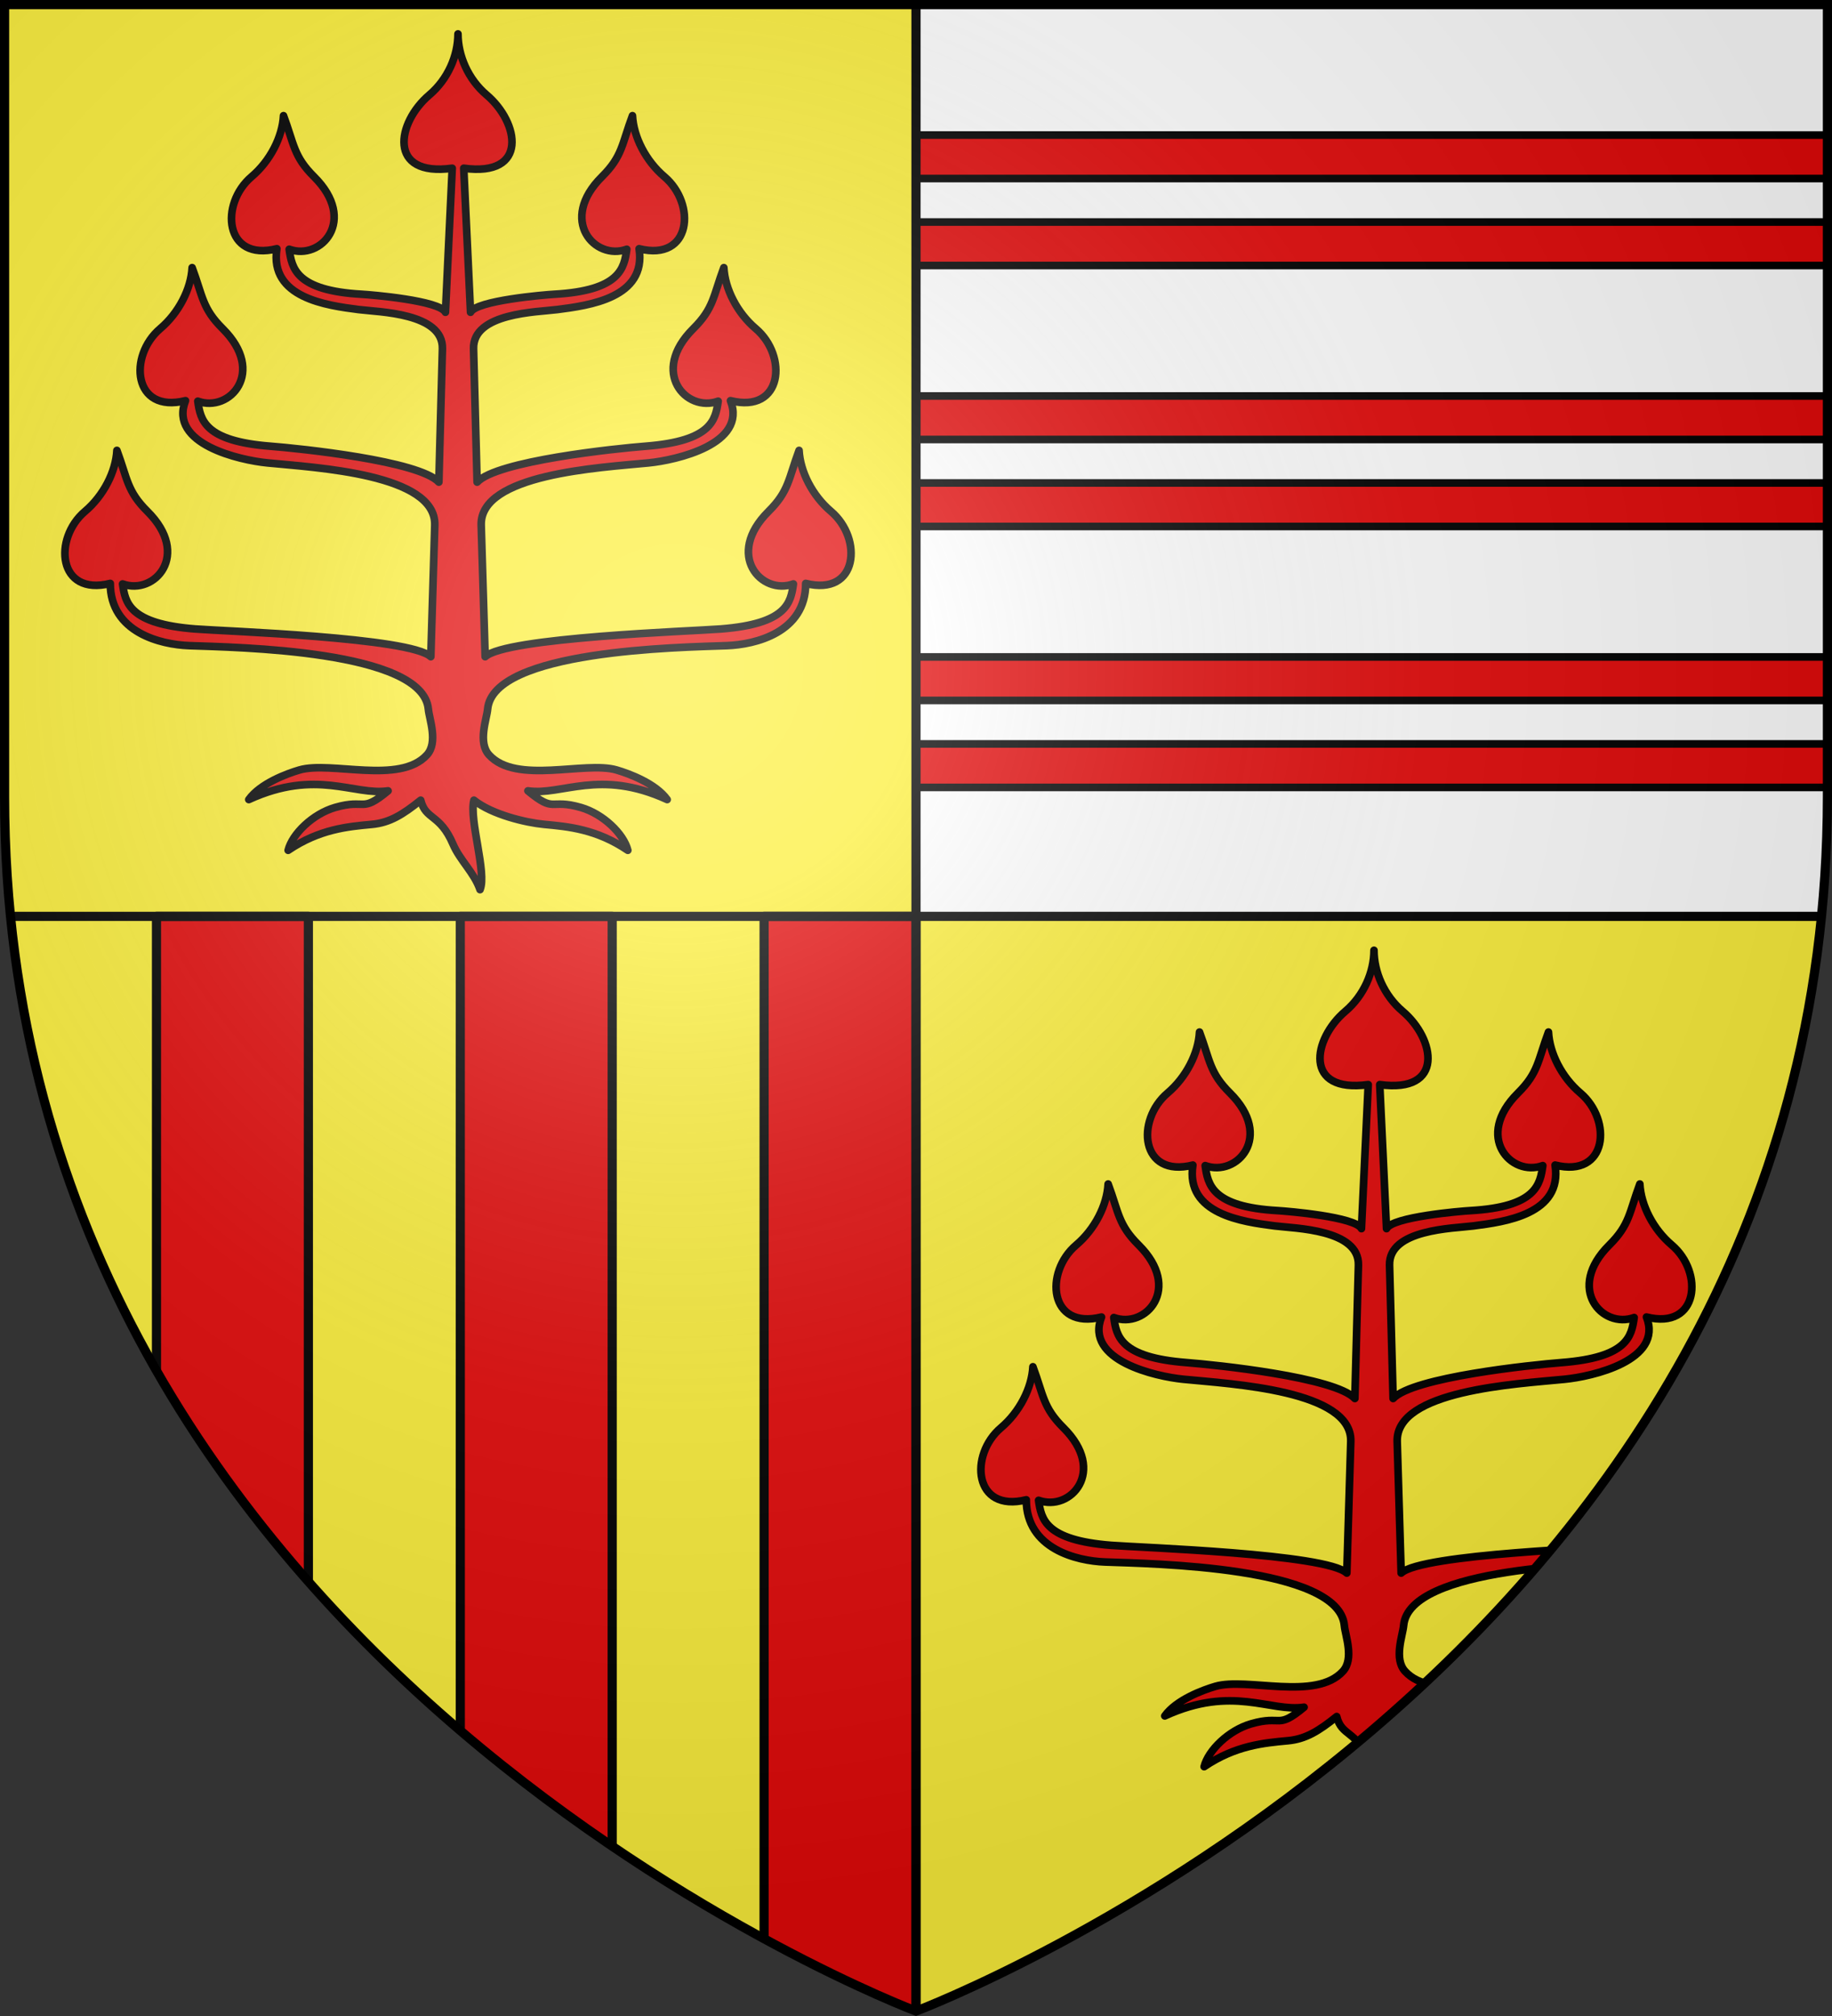
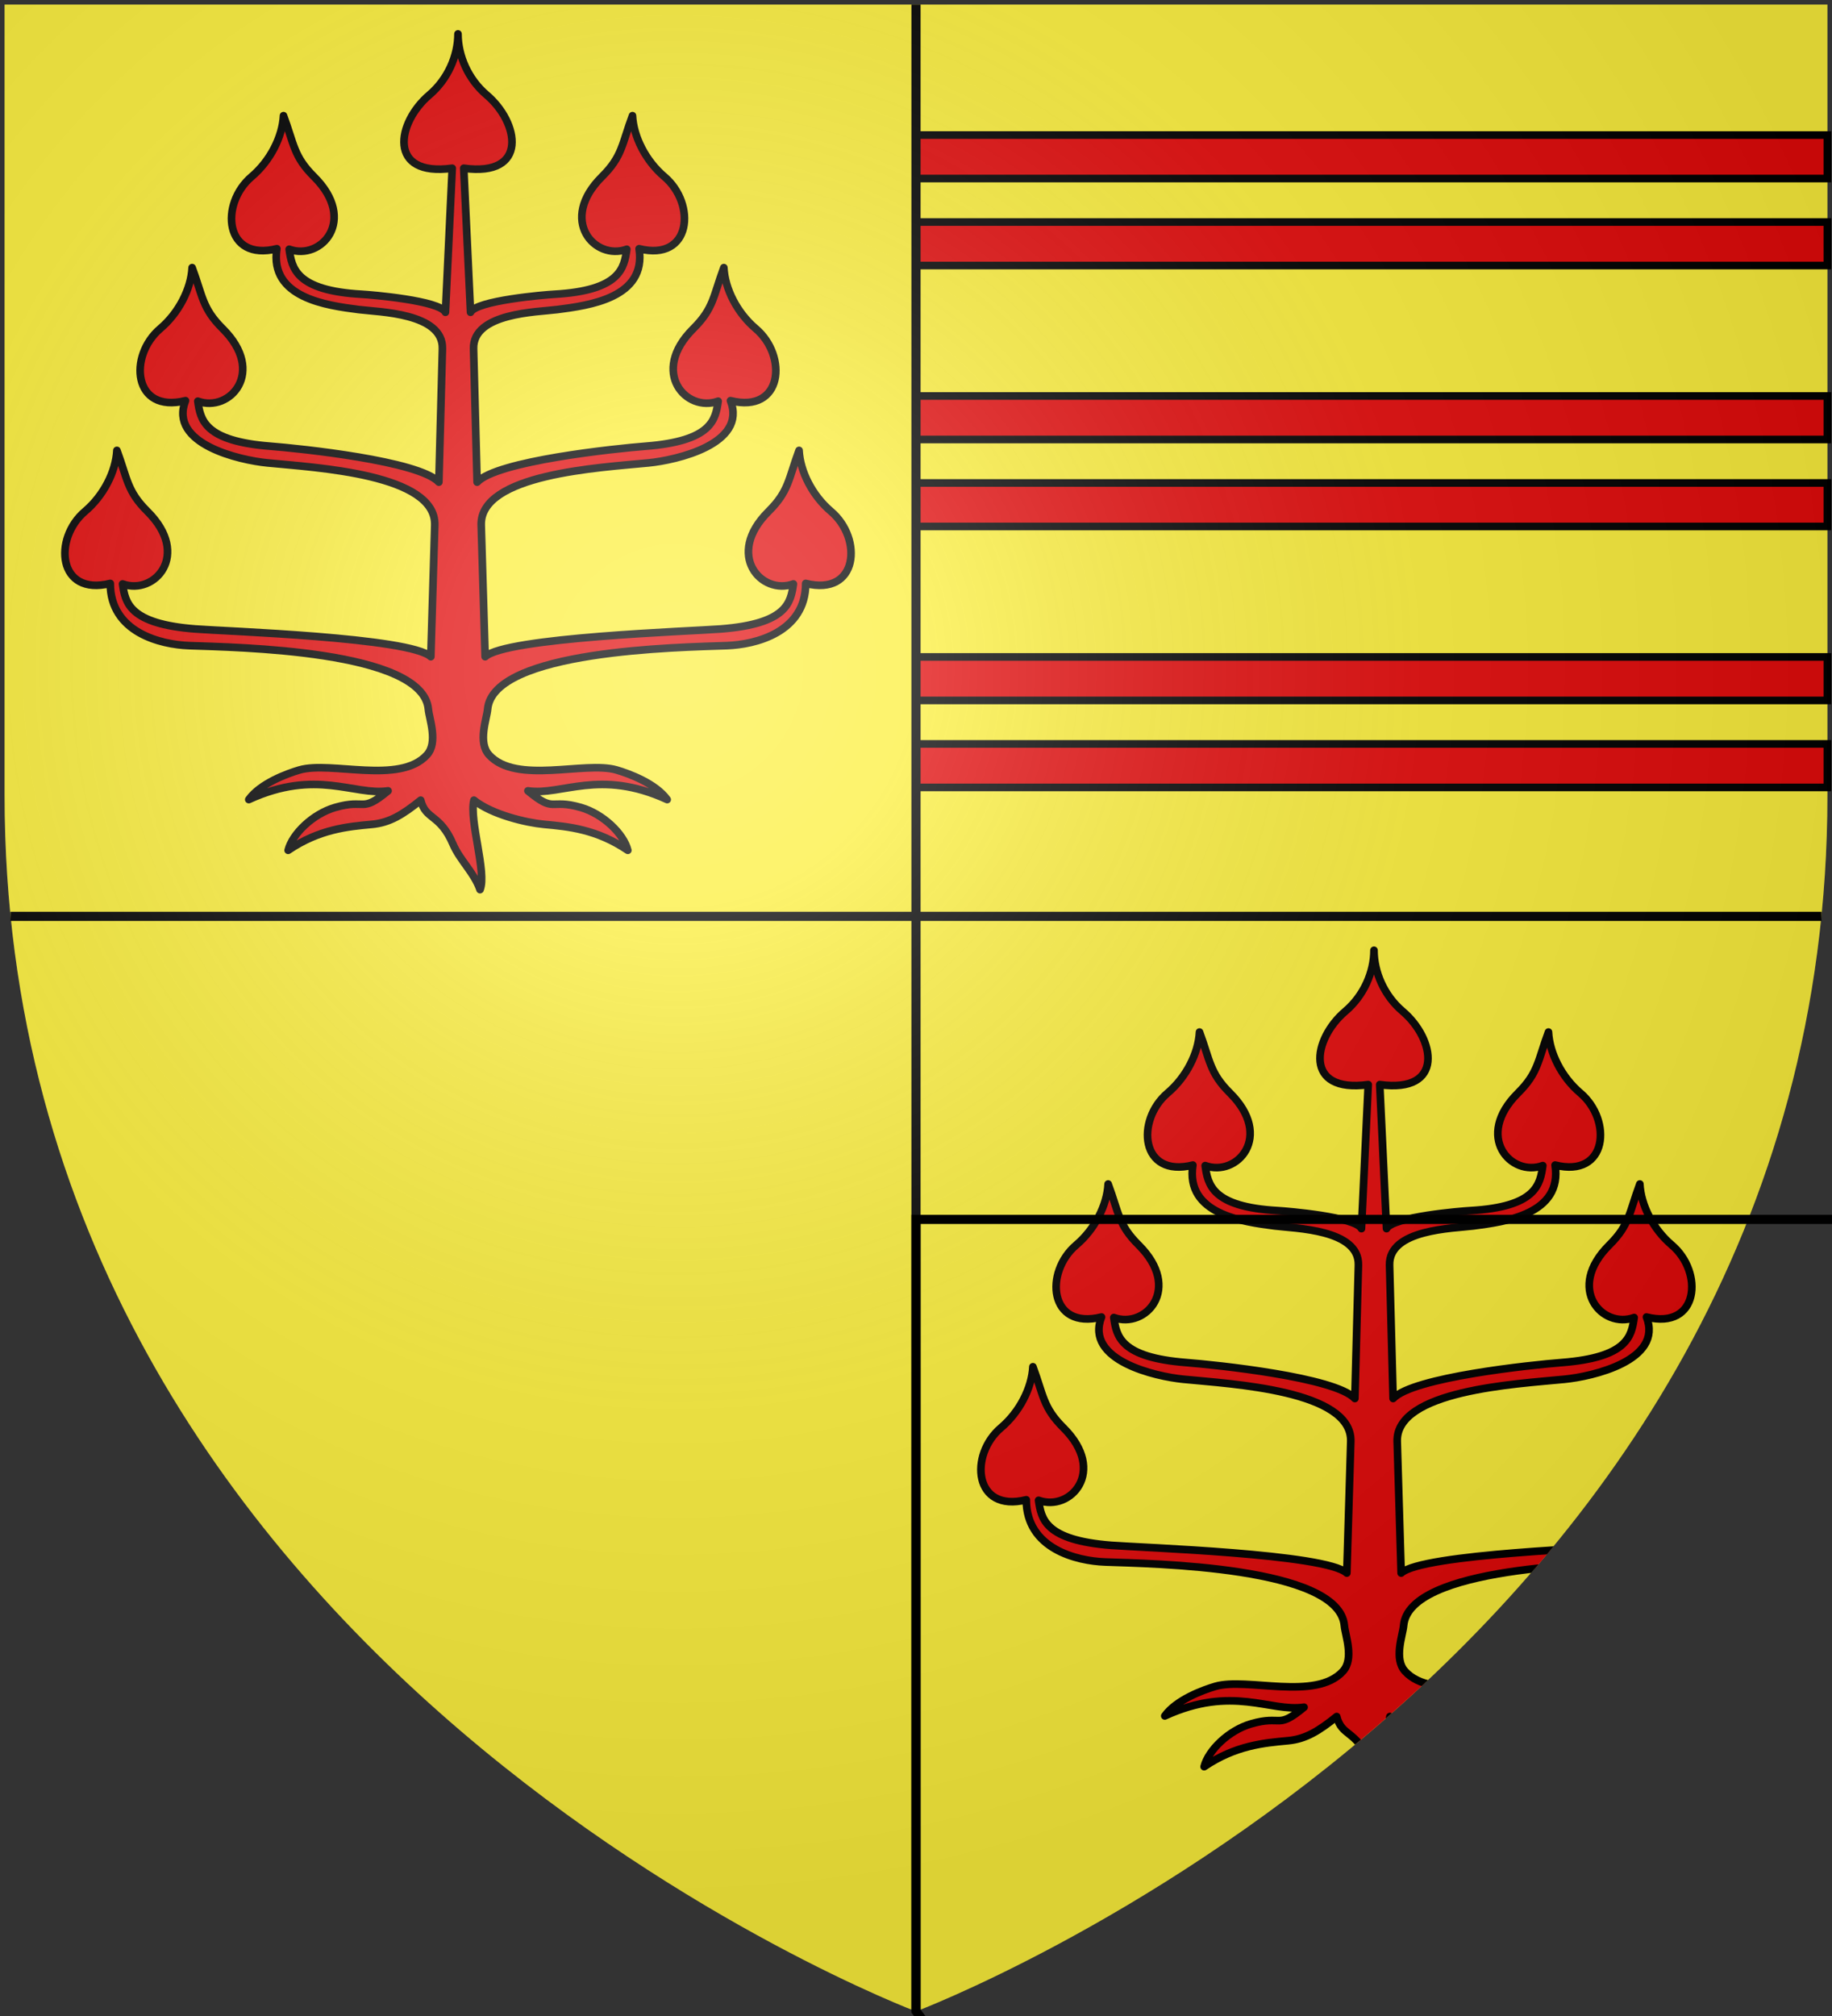
<svg xmlns="http://www.w3.org/2000/svg" xmlns:xlink="http://www.w3.org/1999/xlink" height="660" width="600">
  <rect width="100%" height="100%" fill="#333333" stroke="none" />
  <radialGradient id="a" cx="221.445" cy="226.331" gradientTransform="matrix(1.353 0 0 1.35 -77.629 -86.514)" gradientUnits="userSpaceOnUse" r="300">
    <stop offset="0" stop-color="#fff" stop-opacity=".314" />
    <stop offset=".19" stop-color="#fff" stop-opacity=".251" />
    <stop offset=".6" stop-color="#6b6b6b" stop-opacity=".125" />
    <stop offset="1" stop-opacity=".125" />
  </radialGradient>
  <clipPath id="b">
-     <path d="m300 658.397s-298.5-112.303-298.5-397.709v-259.188l597.0 0v259.188c0 285.407-298.5 397.709-298.5 397.709z" />
-   </clipPath>
+     </clipPath>
  <clipPath id="c">
    <path d="m-0 358.397s-298.5-112.303-298.5-397.709v-259.188l597.0 0v259.188c0 285.407-298.5 397.709-298.5 397.709z" />
  </clipPath>
  <path d="m300 658.5s298.5-112.436 298.5-398.182v-258.818h-597v258.818c0 285.746 298.5 398.182 298.5 398.182z" fill="#fcef3c" fill-rule="evenodd" stroke-width="1.004" />
  <use clip-path="url(#c)" height="100%" transform="translate(300 300)" width="100%" xlink:href="#d" />
  <path d="m51.25 300h49.75v359.499h-49.75zm99.5 0h49.75v359.499h-49.75zm99.5 0h49.75v359.499h-49.75z" style="fill:#e20909;stroke:#000;stroke-width:3;stroke-linecap:round;stroke-linejoin:round;clip-path:url(#b)" />
-   <path d="m598.5 1.5v259.563c0 13.534-.669 26.671-1.937 39.437h-296.563v-299z" fill="#fff" fill-rule="evenodd" stroke-width="1.004" />
  <path d="m300 215.071h298.5v14.238h-298.5zm0 28.476h298.5v14.238h-298.5zm0-113.905h298.5v14.238h-298.5zm0 28.476h298.5v14.238h-298.5zm0-113.905h298.5v14.238h-298.5zm0 28.476h298.5v14.238h-298.5z" fill="#e20909" stroke="#000" stroke-width="2.5" />
  <path id="d" d="m157.221 291.25c-1.98-5.651-6.546-9.511-8.864-14.91-4.286-9.983-8.954-7.826-10.571-14.374-5.897 4.747-10.172 7.376-15.972 7.914-7.899.733-17.198 1.551-27.444 8.493 1.337-5.37 8.056-11.899 15.347-14.014 10.366-3.007 8.38 2.009 17.378-5.449-11.102 1.66-23.41-7.339-45.615 2.852 3.815-5.318 12.571-8.512 16.573-9.683 10.347-3.029 32.838 4.863 41.767-4.931 3.748-4.111.767-11.701.471-14.979-1.748-19.387-62.991-20.226-78.363-20.796-9.243-.342-25.8-4.28-25.809-20.37-17.215 4.311-18.775-14.694-8.274-23.591 6.064-5.137 10.083-12.984 10.445-19.961 3.478 9.334 3.3 13.328 9.985 19.961 14.368 14.255 2.317 27.579-8.123 23.762.851 6.107 2.111 13.057 23.774 14.738 9.739.756 70.501 2.778 77.173 9.081l1.294-43.071c.504-16.771-38.763-18.8-54.827-20.379-9.018-.886-32.391-6.144-26.808-20.37-17.215 4.311-18.775-14.694-8.274-23.591 6.064-5.137 10.083-12.984 10.445-19.961 3.479 9.334 3.3 13.328 9.985 19.961 14.368 14.255 2.317 27.579-8.123 23.762.851 6.107 2.111 13.057 23.774 14.738 9.739.756 48.715 4.794 55.169 11.762l1.164-43.654c.315-11.808-20.905-12.008-27.407-12.844-10.447-1.342-29.282-3.829-26.808-19.919-17.215 4.311-18.775-14.694-8.274-23.591 6.064-5.137 10.083-12.984 10.445-19.961 3.479 9.334 3.3 13.328 9.985 19.961 14.368 14.255 2.317 27.579-8.123 23.762.851 6.107 2.079 13.531 23.774 14.738 3.131.174 25.562 2.049 27.402 5.897l2.222-47.156c-21.271 2.926-18.204-14.928-7.49-24.005 6.064-5.137 9.375-12.856 9.375-19.965 0 7.098 3.311 14.827 9.375 19.965 10.714 9.077 13.781 26.931-7.49 24.005l2.222 47.156c1.841-3.848 24.271-5.722 27.402-5.897 21.695-1.207 22.923-8.631 23.774-14.738-10.44 3.816-22.491-9.507-8.123-23.762 6.685-6.633 6.506-10.627 9.985-19.961.362 6.977 4.381 14.824 10.445 19.961 10.502 8.896 8.941 27.902-8.274 23.591 2.474 16.09-16.361 18.577-26.808 19.919-6.502.835-27.721 1.035-27.407 12.844l1.164 43.654c6.455-6.967 45.43-11.006 55.169-11.762 21.663-1.681 22.923-8.631 23.774-14.738-10.44 3.816-22.491-9.507-8.123-23.762 6.685-6.633 6.506-10.627 9.985-19.961.362 6.977 4.381 14.824 10.445 19.961 10.502 8.896 8.941 27.901-8.274 23.591 5.583 14.226-17.79 19.484-26.808 20.37-16.064 1.578-55.331 3.608-54.827 20.379l1.294 43.071c6.672-6.304 67.433-8.325 77.173-9.081 21.663-1.681 22.923-8.631 23.774-14.738-10.44 3.816-22.491-9.507-8.123-23.762 6.685-6.633 6.506-10.627 9.985-19.961.362 6.977 4.381 14.824 10.445 19.961 10.502 8.896 8.941 27.901-8.274 23.591-.01 16.09-16.566 20.028-25.809 20.37-15.373.569-76.616 1.408-78.364 20.796-.295 3.278-3.277 10.868.471 14.979 8.928 9.794 31.42 1.901 41.767 4.931 4.002 1.172 12.758 4.365 16.573 9.683-22.205-10.191-34.513-1.192-45.615-2.852 8.998 7.458 7.013 2.442 17.378 5.449 7.291 2.115 14.01 8.644 15.347 14.014-10.246-6.942-19.546-7.76-27.444-8.493-5.8-.538-17.07-3.167-22.967-7.914-1.617 6.549 4.289 23.799 2.001 29.284z" style="fill:#e20909;fill-rule:evenodd;stroke:#000;stroke-width:2.5;stroke-linecap:round;stroke-linejoin:round" />
  <path d="m300 658.5 0-657m-296.563 298.5 593.125-0" fill="none" stroke="#000" stroke-width="3" />
  <path d="m300 658.5s298.5-112.436 298.5-398.182v-258.818h-597v258.818c0 285.746 298.5 398.182 298.5 398.182z" fill="url(#a)" fill-rule="evenodd" />
-   <path d="m300 658.397s-298.5-112.303-298.5-397.709v-259.188l597.0 0v259.188c0 285.407-298.5 397.709-298.5 397.709z" fill="none" stroke="#000" stroke-width="3" />
+   <path d="m300 658.397v-259.188l597.0 0v259.188c0 285.407-298.5 397.709-298.5 397.709z" fill="none" stroke="#000" stroke-width="3" />
</svg>